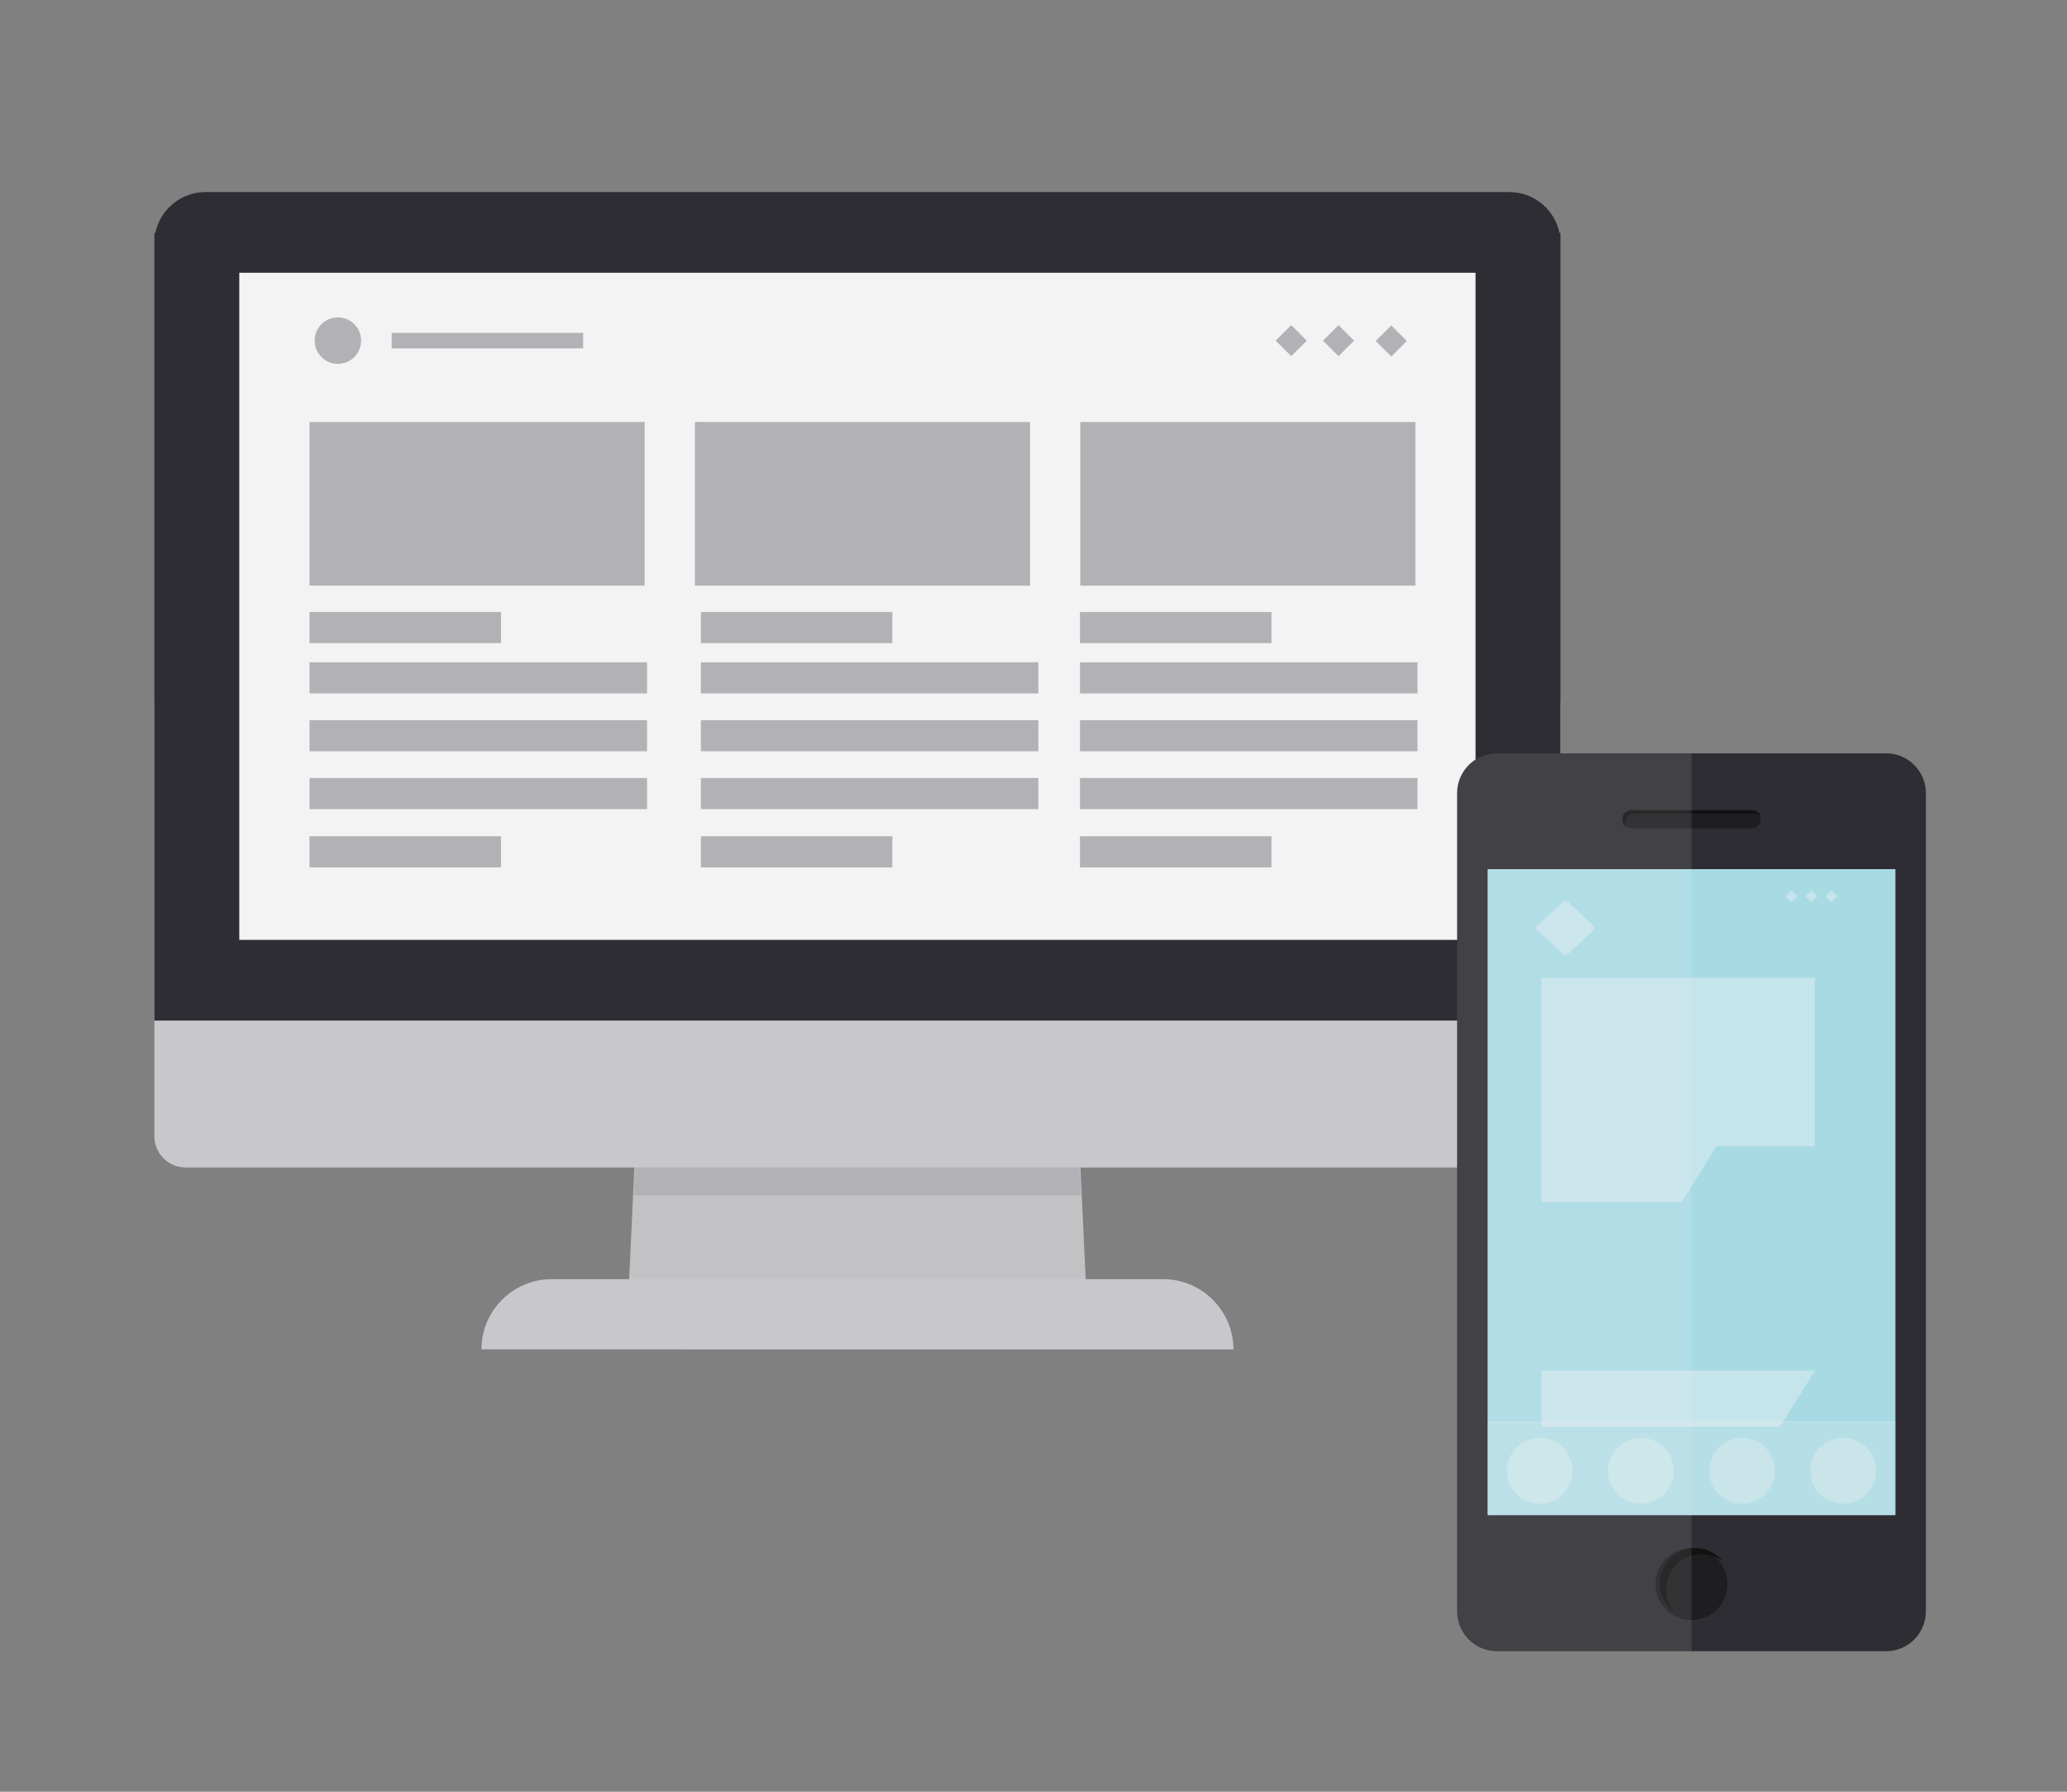
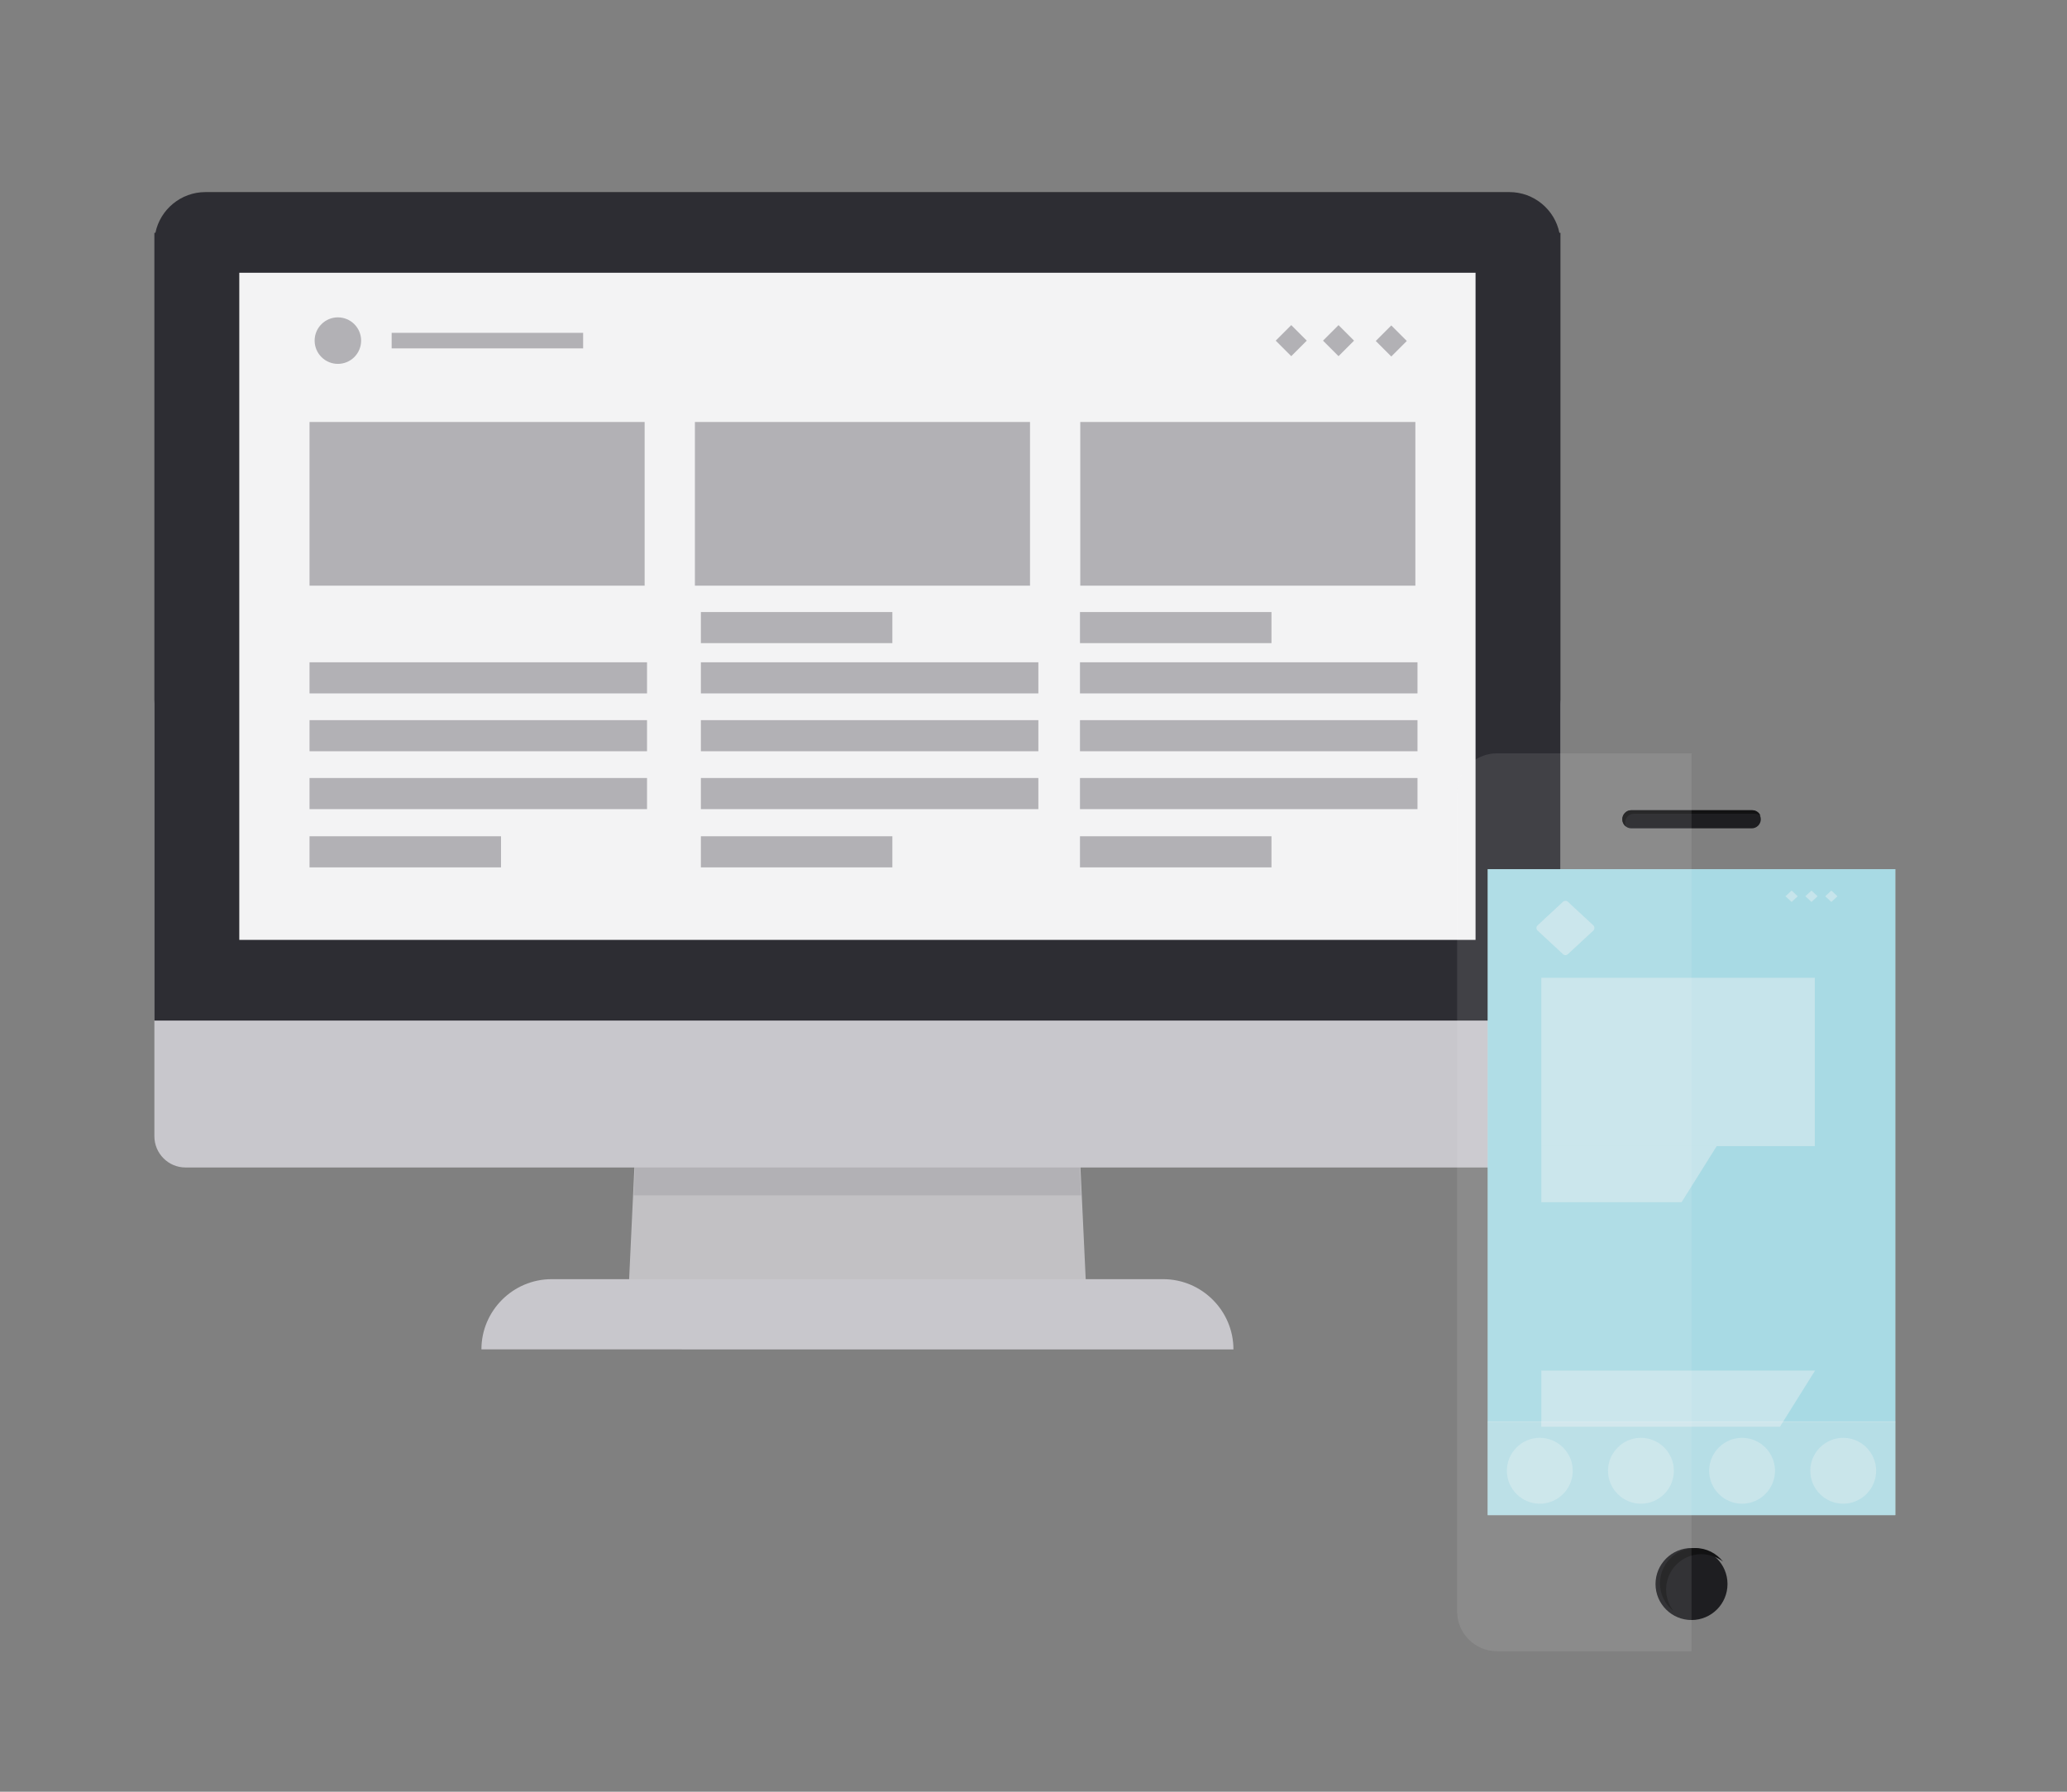
<svg xmlns="http://www.w3.org/2000/svg" version="1.1" id="レイヤー_1" x="0px" y="0px" width="150px" height="130px" viewBox="0 0 150 130" enable-background="new 0 0 150 130" xml:space="preserve">
  <rect x="0" y="0" width="150" height="130" fill="#808080" stroke="none" />
  <g>
    <g>
      <polygon fill="#C2C1C4" points="78.886,94.894 45.557,94.894 46.732,69.881 77.712,69.881   " />
      <polygon fill="#B2B1B5" points="78.456,86.729 45.988,86.729 46.732,70.921 77.713,70.921   " />
      <path fill="#C8C7CC" d="M40.03,92.811h44.382c2.804,0,5.097,2.291,5.097,5.095l0,0H34.936l0,0    C34.936,95.102,37.228,92.811,40.03,92.811z" />
    </g>
    <path fill="#C8C7CC" d="M113.241,51.075v31.362c0,1.253-1.017,2.27-2.253,2.27H13.457c-1.239,0-2.254-1.017-2.254-2.27V51.075   c0-1.254,1.015-2.269,2.254-2.269h97.532C112.225,48.806,113.241,49.821,113.241,51.075z" />
    <path fill="#2D2D33" d="M113.241,16.893v57.155H11.203V16.893h0.075c0.343-1.687,1.851-2.956,3.627-2.956h94.635   c1.775,0,3.282,1.269,3.625,2.956H113.241z" />
    <rect x="17.365" y="19.79" fill="#F3F3F4" width="89.714" height="48.404" />
    <g>
      <rect x="22.462" y="30.617" fill="#B2B1B5" width="24.318" height="11.877" />
      <rect x="50.429" y="30.617" fill="#B2B1B5" width="24.318" height="11.877" />
      <rect x="78.394" y="30.617" fill="#B2B1B5" width="24.317" height="11.877" />
-       <rect x="22.462" y="44.406" fill="#B2B1B5" width="13.896" height="2.257" />
      <rect x="28.422" y="24.149" fill="#B2B1B5" width="13.896" height="1.129" />
      <rect x="22.462" y="60.676" fill="#B2B1B5" width="13.896" height="2.258" />
      <rect x="22.462" y="48.053" fill="#B2B1B5" width="24.492" height="2.258" />
      <rect x="22.462" y="52.251" fill="#B2B1B5" width="24.492" height="2.257" />
      <rect x="22.462" y="56.449" fill="#B2B1B5" width="24.492" height="2.258" />
      <rect x="50.862" y="44.406" fill="#B2B1B5" width="13.895" height="2.257" />
      <rect x="50.862" y="60.676" fill="#B2B1B5" width="13.895" height="2.258" />
      <rect x="50.862" y="48.053" fill="#B2B1B5" width="24.491" height="2.258" />
      <rect x="50.862" y="52.251" fill="#B2B1B5" width="24.491" height="2.257" />
      <rect x="50.862" y="56.449" fill="#B2B1B5" width="24.491" height="2.258" />
      <rect x="78.373" y="44.406" fill="#B2B1B5" width="13.896" height="2.257" />
      <rect x="78.373" y="60.676" fill="#B2B1B5" width="13.896" height="2.258" />
      <rect x="78.373" y="48.053" fill="#B2B1B5" width="24.493" height="2.258" />
      <rect x="78.373" y="52.251" fill="#B2B1B5" width="24.493" height="2.257" />
      <rect x="78.373" y="56.449" fill="#B2B1B5" width="24.493" height="2.258" />
      <path fill="#B2B1B5" d="M25.713,23.521L25.713,23.521c0.658,0.659,0.658,1.728,0,2.386l0,0c-0.659,0.659-1.727,0.659-2.386,0l0,0    c-0.659-0.659-0.659-1.727,0-2.386l0,0C23.986,22.862,25.054,22.862,25.713,23.521z" />
      <rect x="96.313" y="23.917" transform="matrix(-0.707 -0.707 0.707 -0.707 148.319 110.845)" fill="#B2B1B5" width="1.593" height="1.594" />
      <rect x="100.179" y="23.917" transform="matrix(-0.707 -0.707 0.707 -0.707 154.881 113.601)" fill="#B2B1B5" width="1.593" height="1.593" />
      <rect x="92.882" y="23.917" transform="matrix(-0.707 -0.707 0.707 -0.707 142.462 108.419)" fill="#B2B1B5" width="1.593" height="1.594" />
    </g>
  </g>
  <g>
    <g>
-       <path fill="#2D2D33" d="M139.759,57.541v59.38c0,1.582-1.289,2.883-2.873,2.883h-28.271c-0.183,0-0.354-0.019-0.528-0.055    c-1.154-0.21-2.071-1.138-2.29-2.291c-0.036-0.174-0.055-0.354-0.055-0.537v-59.38c0-1.582,1.292-2.882,2.873-2.882h28.271    c0.201,0,0.392,0.018,0.583,0.063c1.108,0.228,2,1.119,2.228,2.229c0,0.008,0,0.008,0,0.008    C139.742,57.15,139.759,57.34,139.759,57.541z" />
      <path fill="#1E1E21" d="M127.123,60.101h-8.744c-0.362,0-0.658-0.296-0.658-0.658l0,0c0-0.361,0.296-0.657,0.658-0.657h8.744    c0.361,0,0.658,0.296,0.658,0.657l0,0C127.781,59.805,127.484,60.101,127.123,60.101z" />
      <path fill="#121213" d="M127.758,59.183c-0.109-0.089-0.248-0.142-0.4-0.142h-8.784c-0.35,0-0.638,0.287-0.638,0.638v0.039    c0,0.085,0.018,0.167,0.05,0.243c-0.147-0.117-0.242-0.297-0.242-0.498v-0.037c0-0.352,0.289-0.639,0.64-0.639h8.783    C127.433,58.785,127.662,58.95,127.758,59.183z" />
      <circle fill="#1E1E21" cx="122.751" cy="114.93" r="2.612" />
      <path fill="#121213" d="M125.041,113.309c-0.436-0.341-0.982-0.544-1.576-0.544c-1.412,0-2.558,1.146-2.558,2.56    c0,0.592,0.201,1.138,0.541,1.571c-0.601-0.47-0.986-1.198-0.986-2.019c0-1.413,1.146-2.558,2.559-2.558    C123.841,112.319,124.572,112.706,125.041,113.309z" />
      <polygon opacity="0.3" fill="#F3F3F4" points="107.959,63.062 107.959,103.134 107.959,103.197 107.959,109.932 137.543,109.932     137.543,103.197 137.543,103.134 137.543,63.062   " />
      <g>
        <linearGradient id="SVGID_1_" gradientUnits="userSpaceOnUse" x1="122.751" y1="109.932" x2="122.751" y2="63.062">
          <stop offset="0.13" style="stop-color:#A8DAE4" />
          <stop offset="1" style="stop-color:#A8DAE4" />
        </linearGradient>
        <rect x="107.959" y="63.062" fill="url(#SVGID_1_)" width="29.584" height="46.87" />
        <rect x="107.959" y="103.197" opacity="0.2" fill="#F3F3F4" width="29.584" height="6.734" />
        <rect x="107.959" y="103.134" opacity="0.2" fill="#F3F3F4" width="29.584" height="0.063" />
        <rect x="107.959" y="103.134" opacity="0.2" fill="#F3F3F4" width="29.584" height="0.063" />
        <g opacity="0.4">
          <rect x="111.851" y="70.943" fill="#F3F3F4" width="19.848" height="12.216" />
          <polygon fill="#F3F3F4" points="122.03,87.229 111.851,87.229 111.851,83.159 124.579,83.159     " />
          <polygon fill="#F3F3F4" points="124.962,70.943 117.294,70.943 117.294,70.943 127.51,70.943     " />
          <polygon fill="#F3F3F4" points="131.972,87.229 111.881,87.229 111.881,87.229 134.52,87.229     " />
          <polygon fill="#F3F3F4" points="131.972,91.302 111.839,91.302 111.839,91.302 134.52,91.302     " />
          <polygon fill="#F3F3F4" points="131.972,95.883 111.839,95.883 111.839,95.883 134.52,95.883     " />
          <polygon fill="#F3F3F4" points="131.972,99.445 111.188,99.445 111.188,99.445 134.52,99.445     " />
          <polygon fill="#F3F3F4" points="129.168,103.518 111.851,103.518 111.851,99.445 131.717,99.445     " />
-           <path fill="#F3F3F4" d="M113.779,65.425l1.848,1.715c0.109,0.102,0.109,0.275,0,0.38l-1.848,1.713      c-0.1,0.093-0.253,0.093-0.352,0l-1.848-1.713c-0.11-0.104-0.11-0.278,0-0.38l1.848-1.715      C113.526,65.334,113.68,65.334,113.779,65.425z" />
+           <path fill="#F3F3F4" d="M113.779,65.425l1.848,1.715c0.109,0.102,0.109,0.275,0,0.38l-1.848,1.713      c-0.1,0.093-0.253,0.093-0.352,0l-1.848-1.713c-0.11-0.104-0.11-0.278,0-0.38l1.848-1.715      C113.526,65.334,113.68,65.334,113.779,65.425" />
          <g>
            <polygon fill="#F3F3F4" points="131.457,64.616 131.901,65.029 131.457,65.442 131.011,65.029      " />
            <polygon fill="#F3F3F4" points="132.898,64.616 133.344,65.029 132.898,65.442 132.453,65.029      " />
            <polygon fill="#F3F3F4" points="130.016,64.616 130.46,65.029 130.016,65.442 129.569,65.029      " />
          </g>
        </g>
        <g>
          <path opacity="0.3" fill="#F3F3F4" d="M111.742,109.103L111.742,109.103c-1.314,0-2.39-1.074-2.39-2.389l0,0      c0-1.315,1.075-2.391,2.39-2.391l0,0c1.314,0,2.39,1.075,2.39,2.391l0,0C114.132,108.028,113.057,109.103,111.742,109.103z" />
          <path opacity="0.3" fill="#F3F3F4" d="M119.081,109.103L119.081,109.103c-1.313,0-2.39-1.074-2.39-2.389l0,0      c0-1.315,1.076-2.391,2.39-2.391l0,0c1.315,0,2.39,1.075,2.39,2.391l0,0C121.471,108.028,120.396,109.103,119.081,109.103z" />
          <path opacity="0.3" fill="#F3F3F4" d="M126.42,109.103L126.42,109.103c-1.314,0-2.39-1.074-2.39-2.389l0,0      c0-1.315,1.075-2.391,2.39-2.391l0,0c1.315,0,2.39,1.075,2.39,2.391l0,0C128.81,108.028,127.735,109.103,126.42,109.103z" />
          <path opacity="0.3" fill="#F3F3F4" d="M133.76,109.103L133.76,109.103c-1.315,0-2.39-1.074-2.39-2.389l0,0      c0-1.315,1.074-2.391,2.39-2.391l0,0c1.314,0,2.39,1.075,2.39,2.391l0,0C136.149,108.028,135.074,109.103,133.76,109.103z" />
        </g>
      </g>
    </g>
    <path opacity="0.1" fill="#F3F3F4" d="M105.806,56.958c0,0,0,0,0-0.008c0.227-1.11,1.118-2,2.228-2.229   c0.19-0.045,0.381-0.063,0.582-0.063h14.136v65.145h-14.136c-1.581,0-2.873-1.301-2.873-2.883v-59.38   C105.742,57.34,105.761,57.15,105.806,56.958z" />
  </g>
</svg>